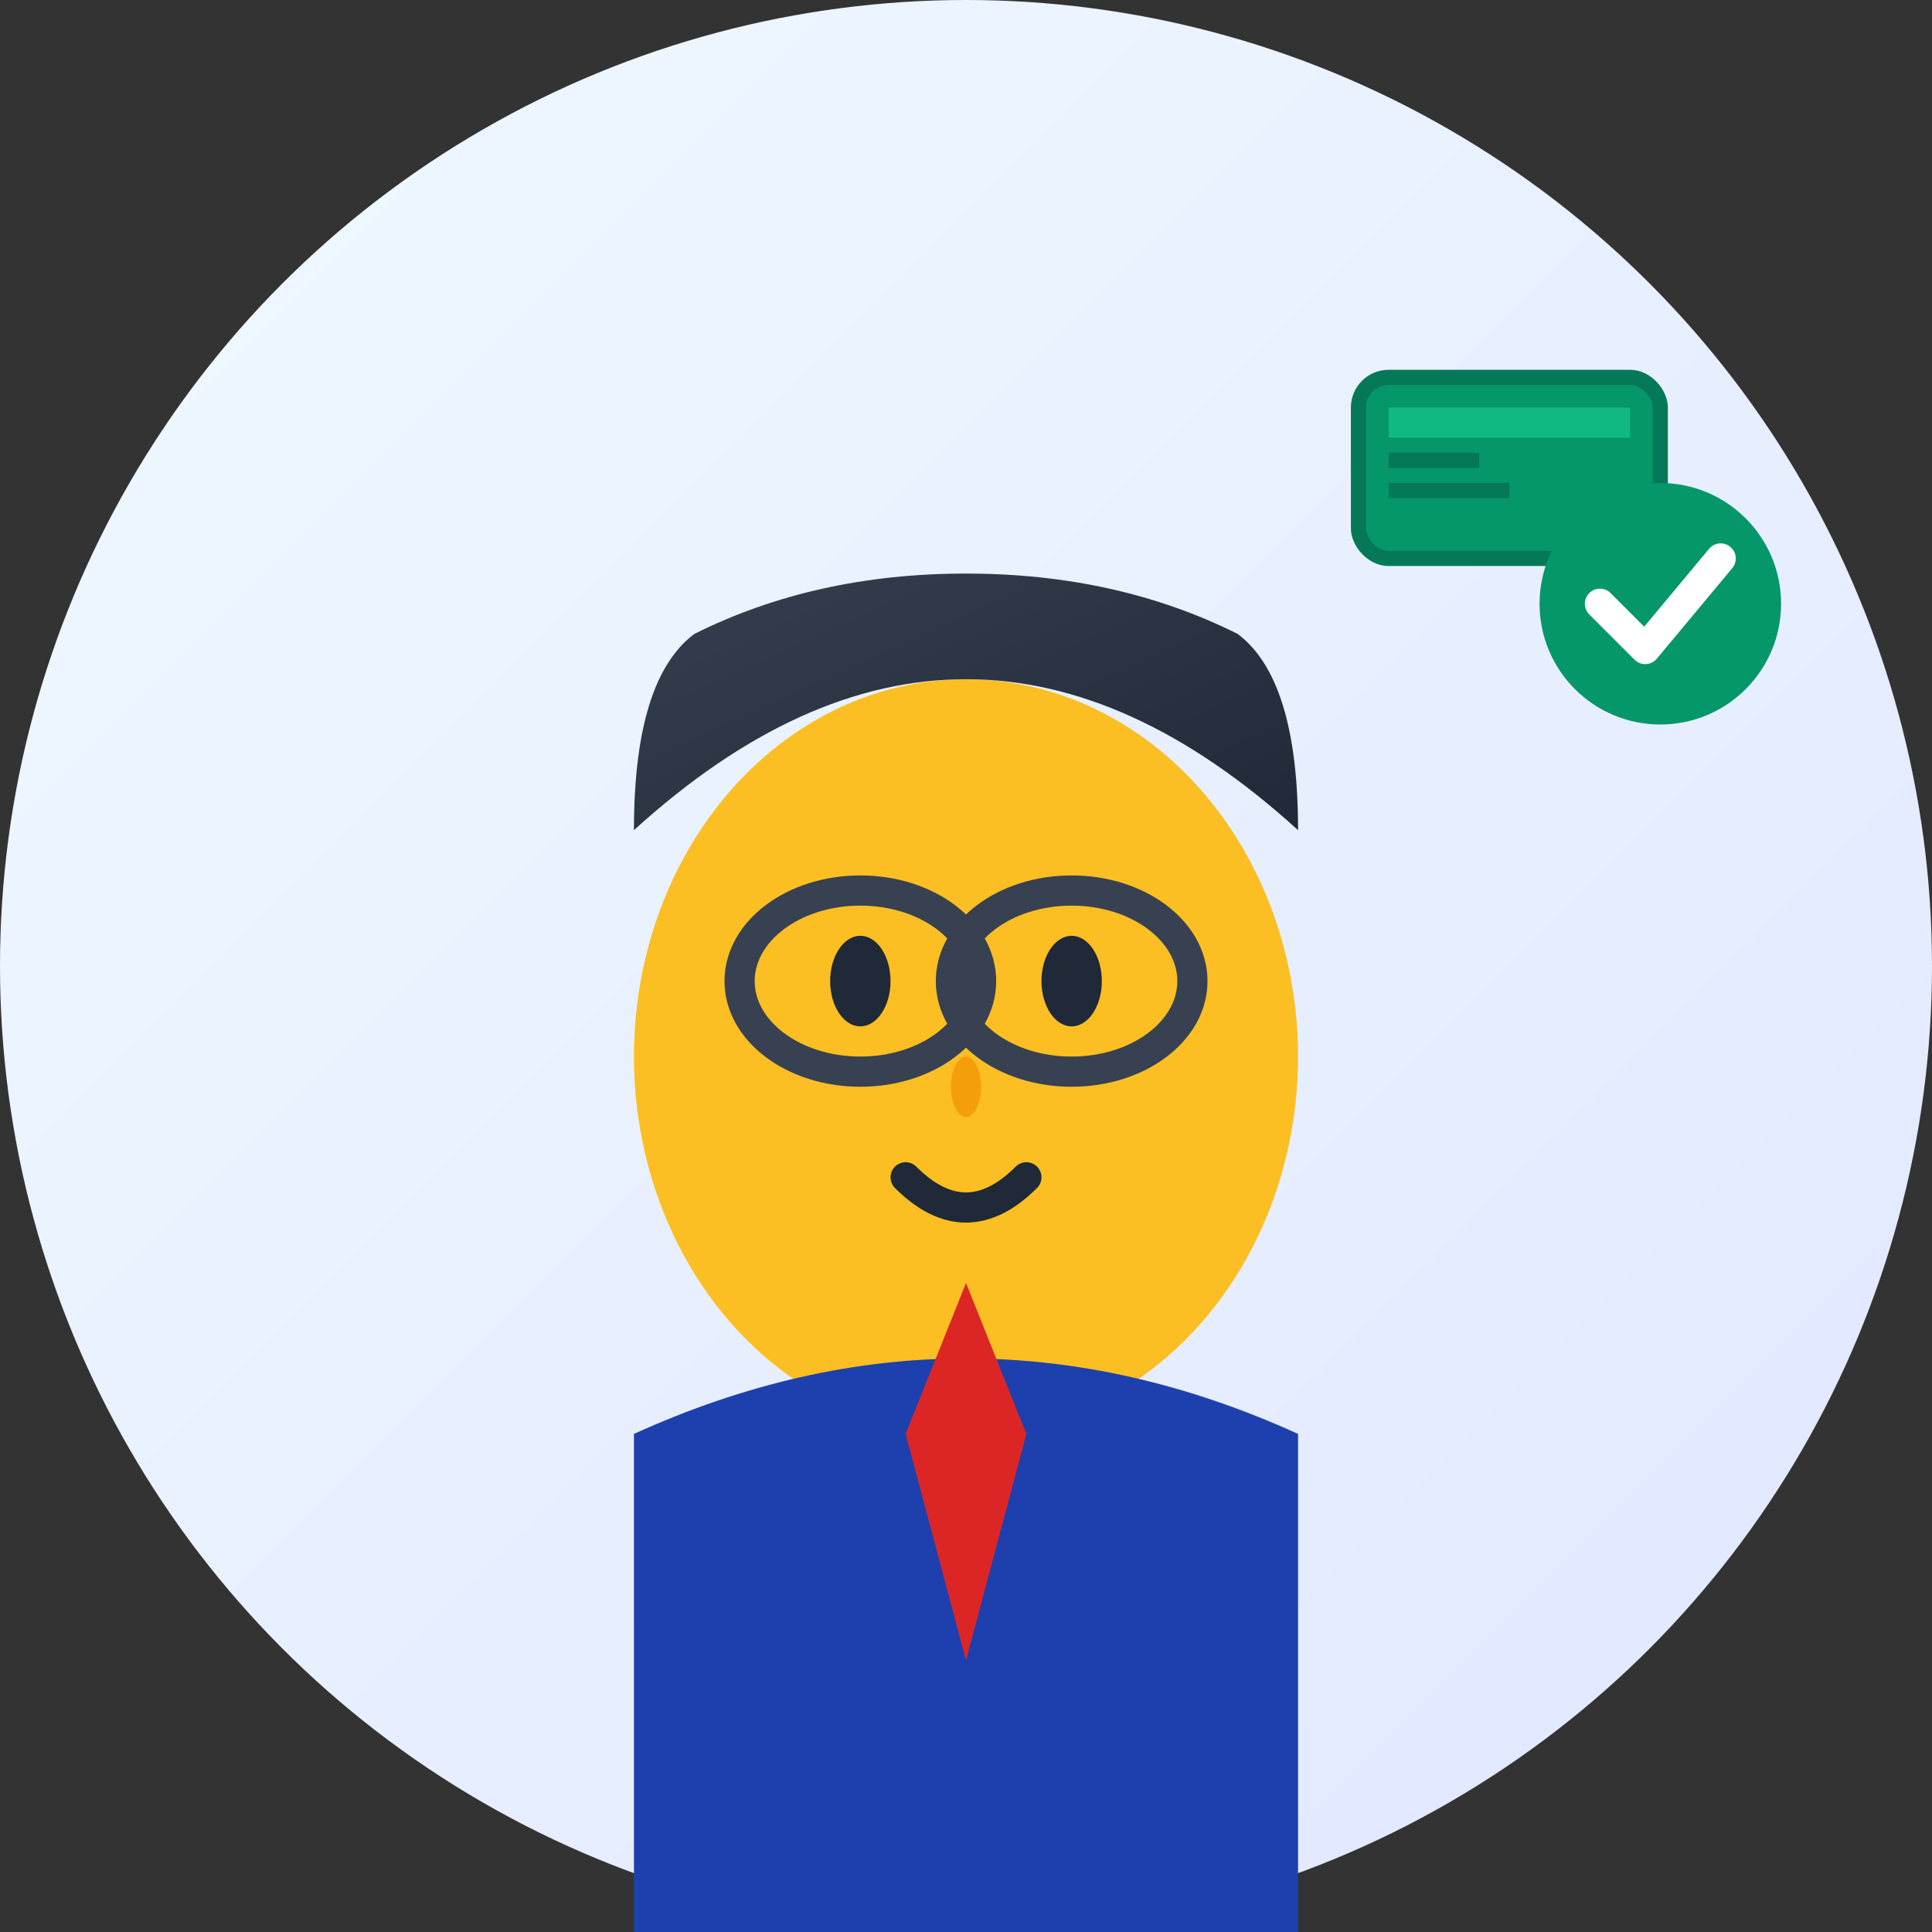
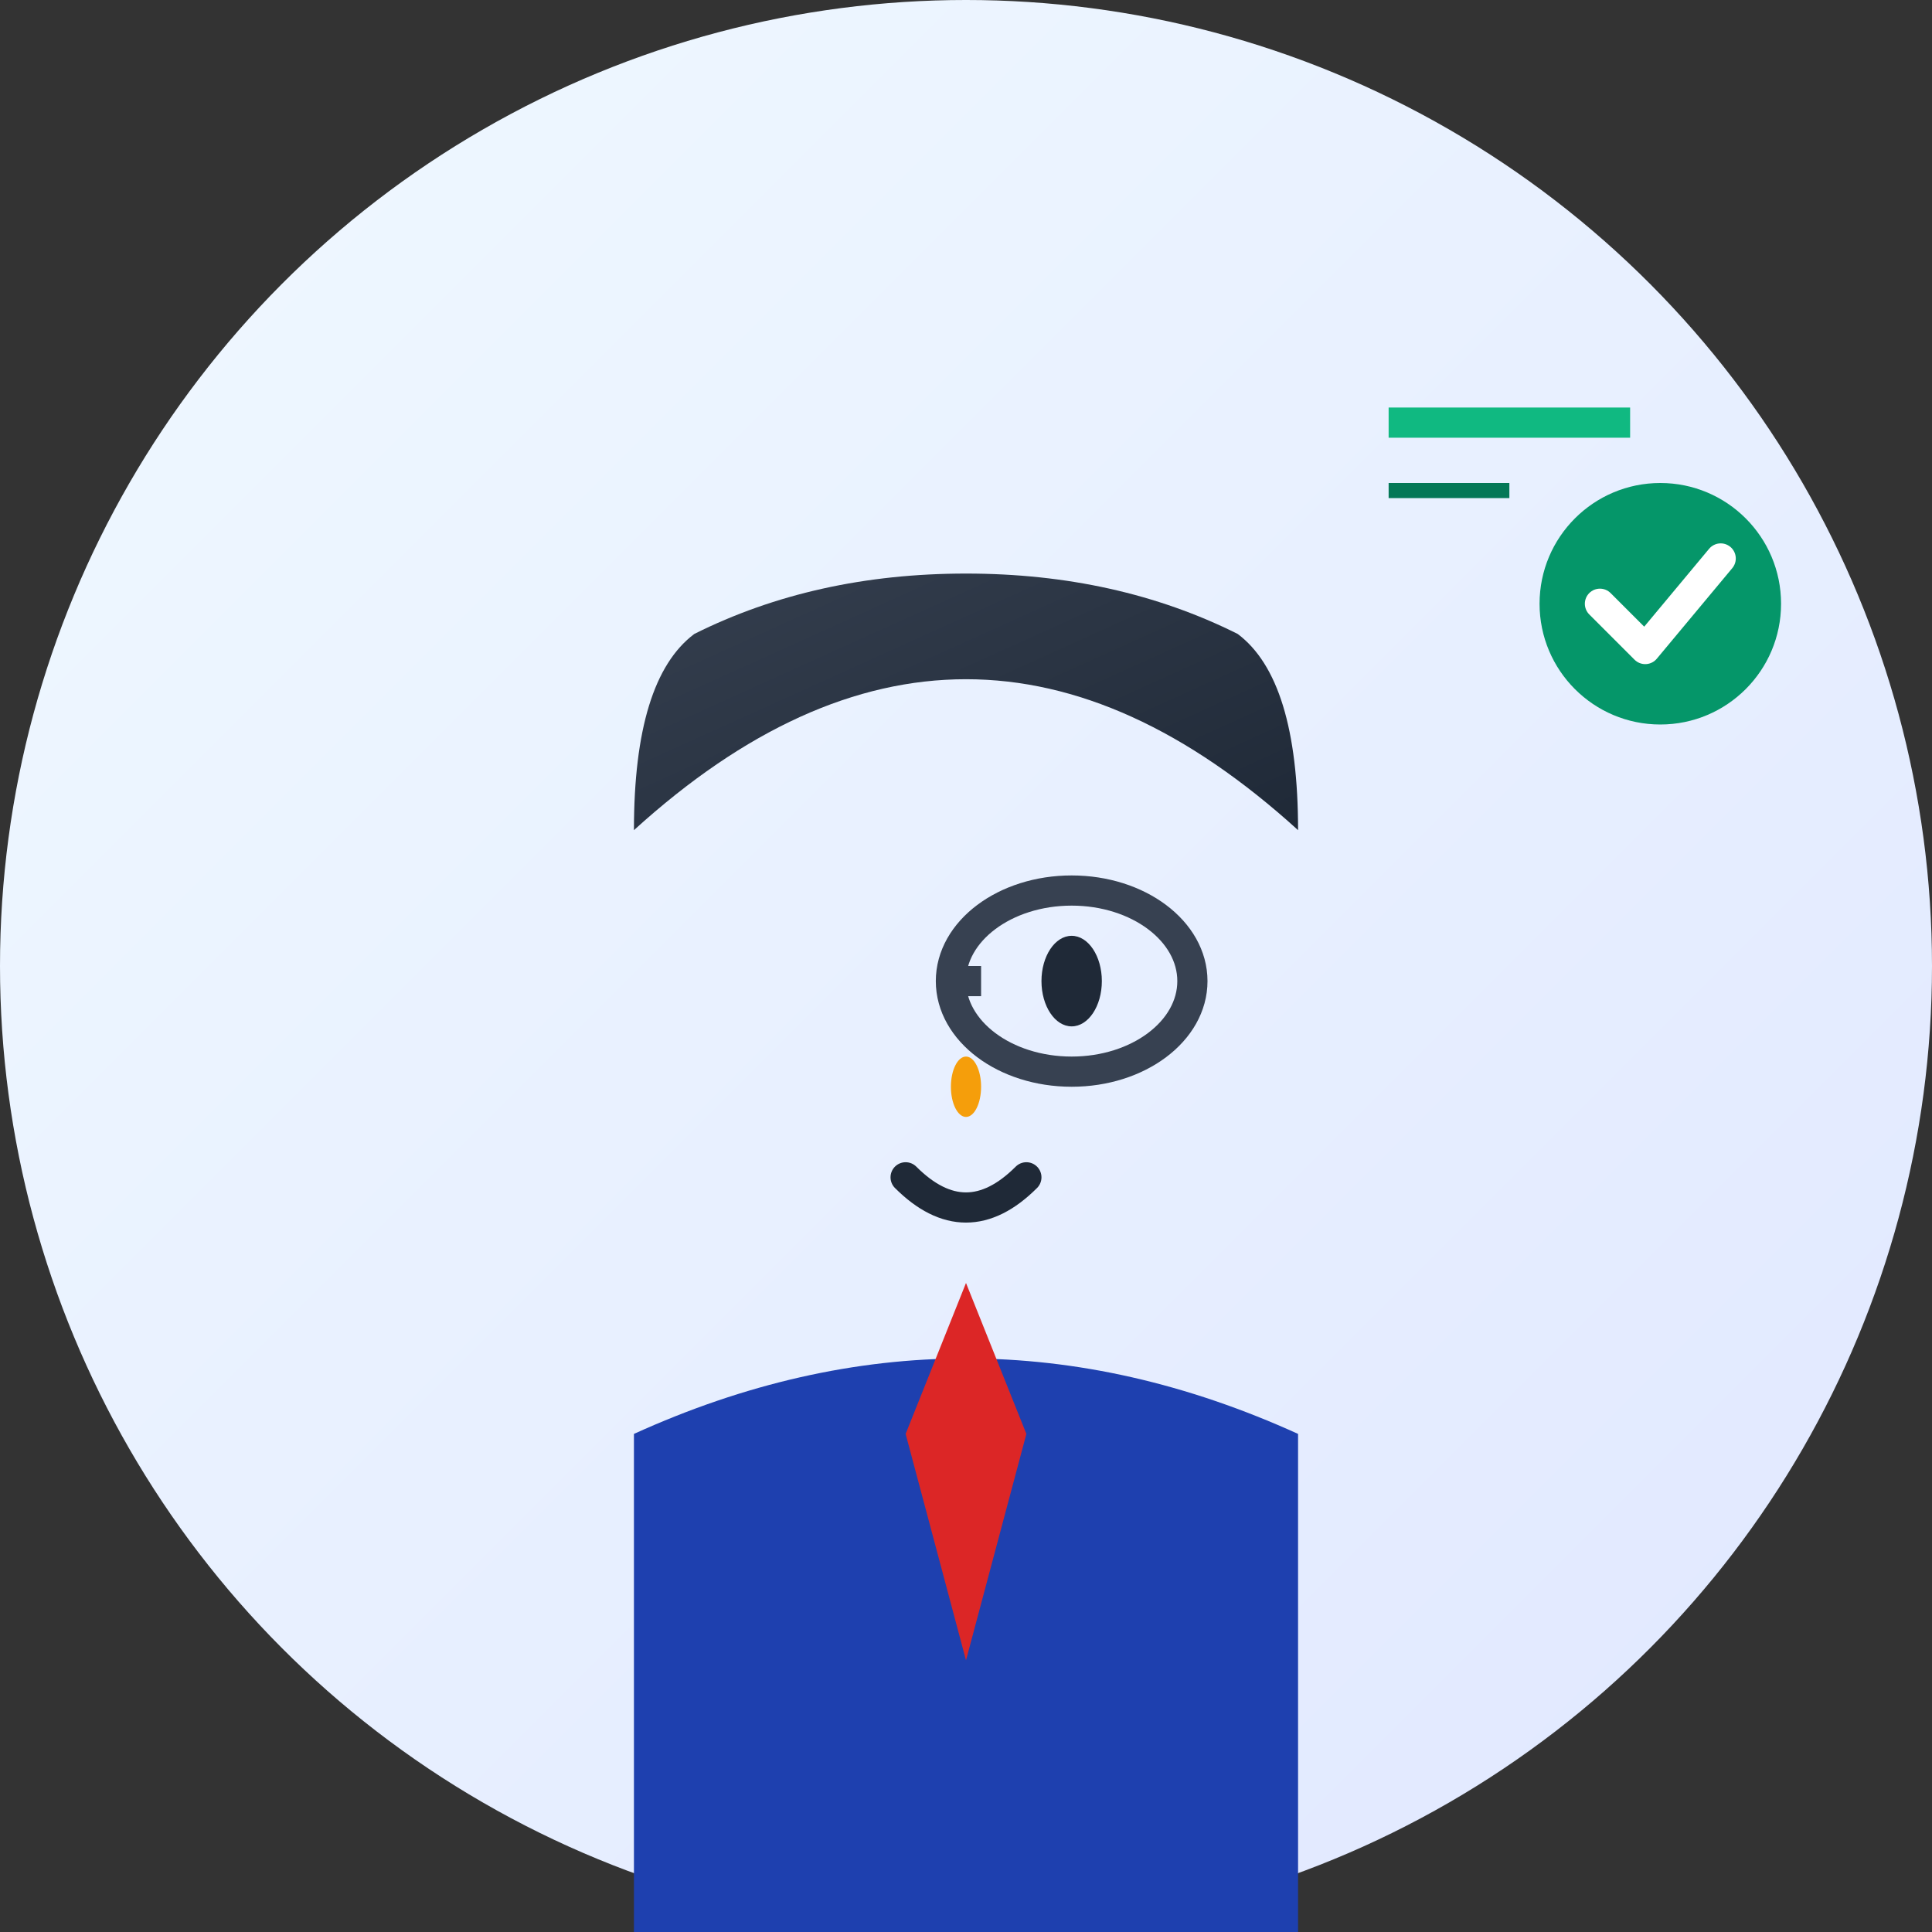
<svg xmlns="http://www.w3.org/2000/svg" viewBox="0 0 128 128">
  <rect x="0" y="0" width="128" height="128" fill="#333333" stroke="none" />
  <defs>
    <linearGradient id="bg" x1="0%" y1="0%" x2="100%" y2="100%">
      <stop offset="0%" style="stop-color:#f0f9ff;stop-opacity:1" />
      <stop offset="100%" style="stop-color:#e0e7ff;stop-opacity:1" />
    </linearGradient>
    <linearGradient id="hair" x1="0%" y1="0%" x2="100%" y2="100%">
      <stop offset="0%" style="stop-color:#374151;stop-opacity:1" />
      <stop offset="100%" style="stop-color:#1f2937;stop-opacity:1" />
    </linearGradient>
  </defs>
  <circle cx="64" cy="64" r="64" fill="url(#bg)" />
-   <ellipse cx="64" cy="70" rx="22" ry="25" fill="#fbbf24" />
  <path d="M42 55 Q64 35 86 55 Q86 45 82 42 Q74 38 64 38 Q54 38 46 42 Q42 45 42 55" fill="url(#hair)" />
-   <ellipse cx="57" cy="65" rx="2" ry="3" fill="#1f2937" />
  <ellipse cx="71" cy="65" rx="2" ry="3" fill="#1f2937" />
-   <ellipse cx="57" cy="65" rx="8" ry="6" fill="none" stroke="#374151" stroke-width="2" />
  <ellipse cx="71" cy="65" rx="8" ry="6" fill="none" stroke="#374151" stroke-width="2" />
  <line x1="65" y1="65" x2="63" y2="65" stroke="#374151" stroke-width="2" />
  <ellipse cx="64" cy="72" rx="1" ry="2" fill="#f59e0b" />
  <path d="M60 78 Q64 82 68 78" fill="none" stroke="#1f2937" stroke-width="2" stroke-linecap="round" />
  <path d="M42 95 Q64 85 86 95 L86 128 L42 128 Z" fill="#1e40af" />
  <path d="M64 85 L60 95 L64 110 L68 95 Z" fill="#dc2626" />
-   <rect x="90" y="25" width="20" height="12" rx="2" fill="#059669" stroke="#047857" stroke-width="1" />
  <rect x="92" y="27" width="16" height="2" fill="#10b981" />
-   <rect x="92" y="30" width="6" height="1" fill="#047857" />
  <rect x="92" y="32" width="8" height="1" fill="#047857" />
  <circle cx="110" cy="40" r="8" fill="#059669" />
  <path d="M106 40 L109 43 L114 37" stroke="white" stroke-width="2" fill="none" stroke-linecap="round" stroke-linejoin="round" />
</svg>